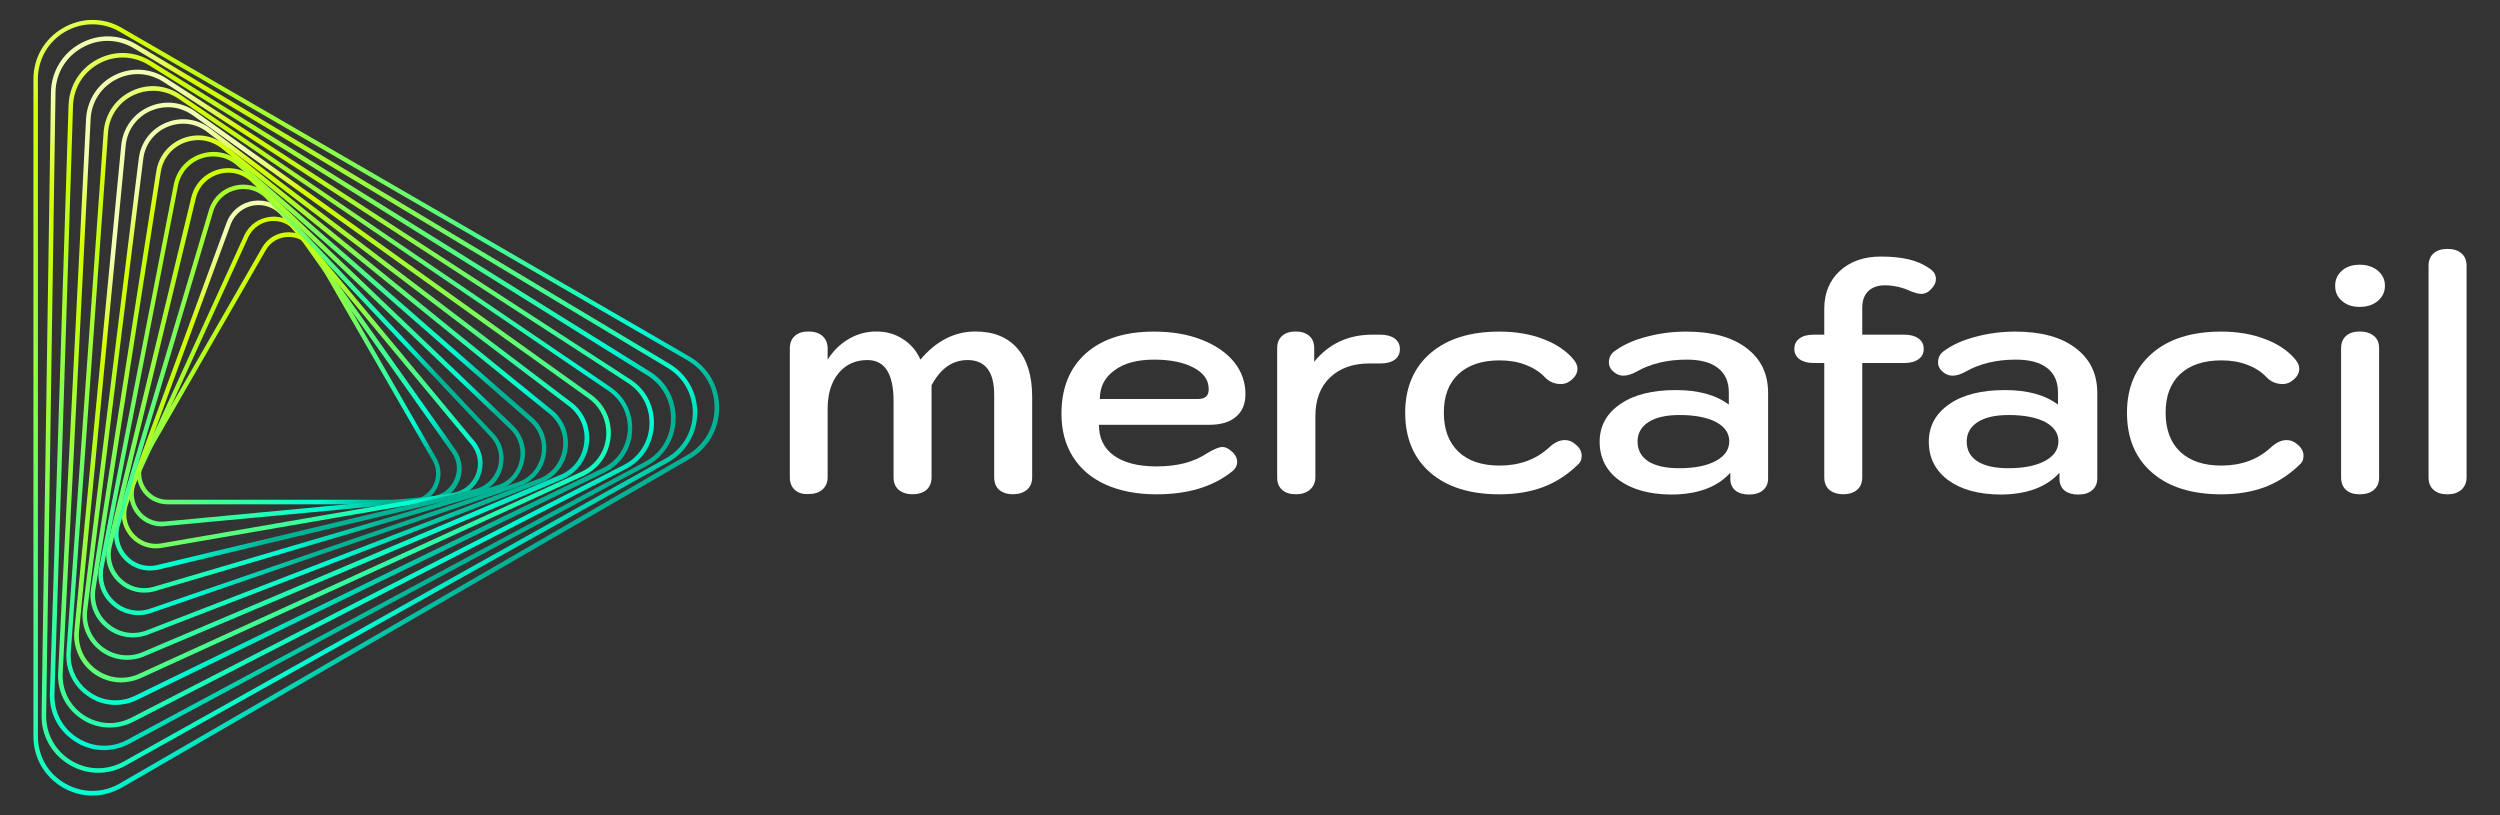
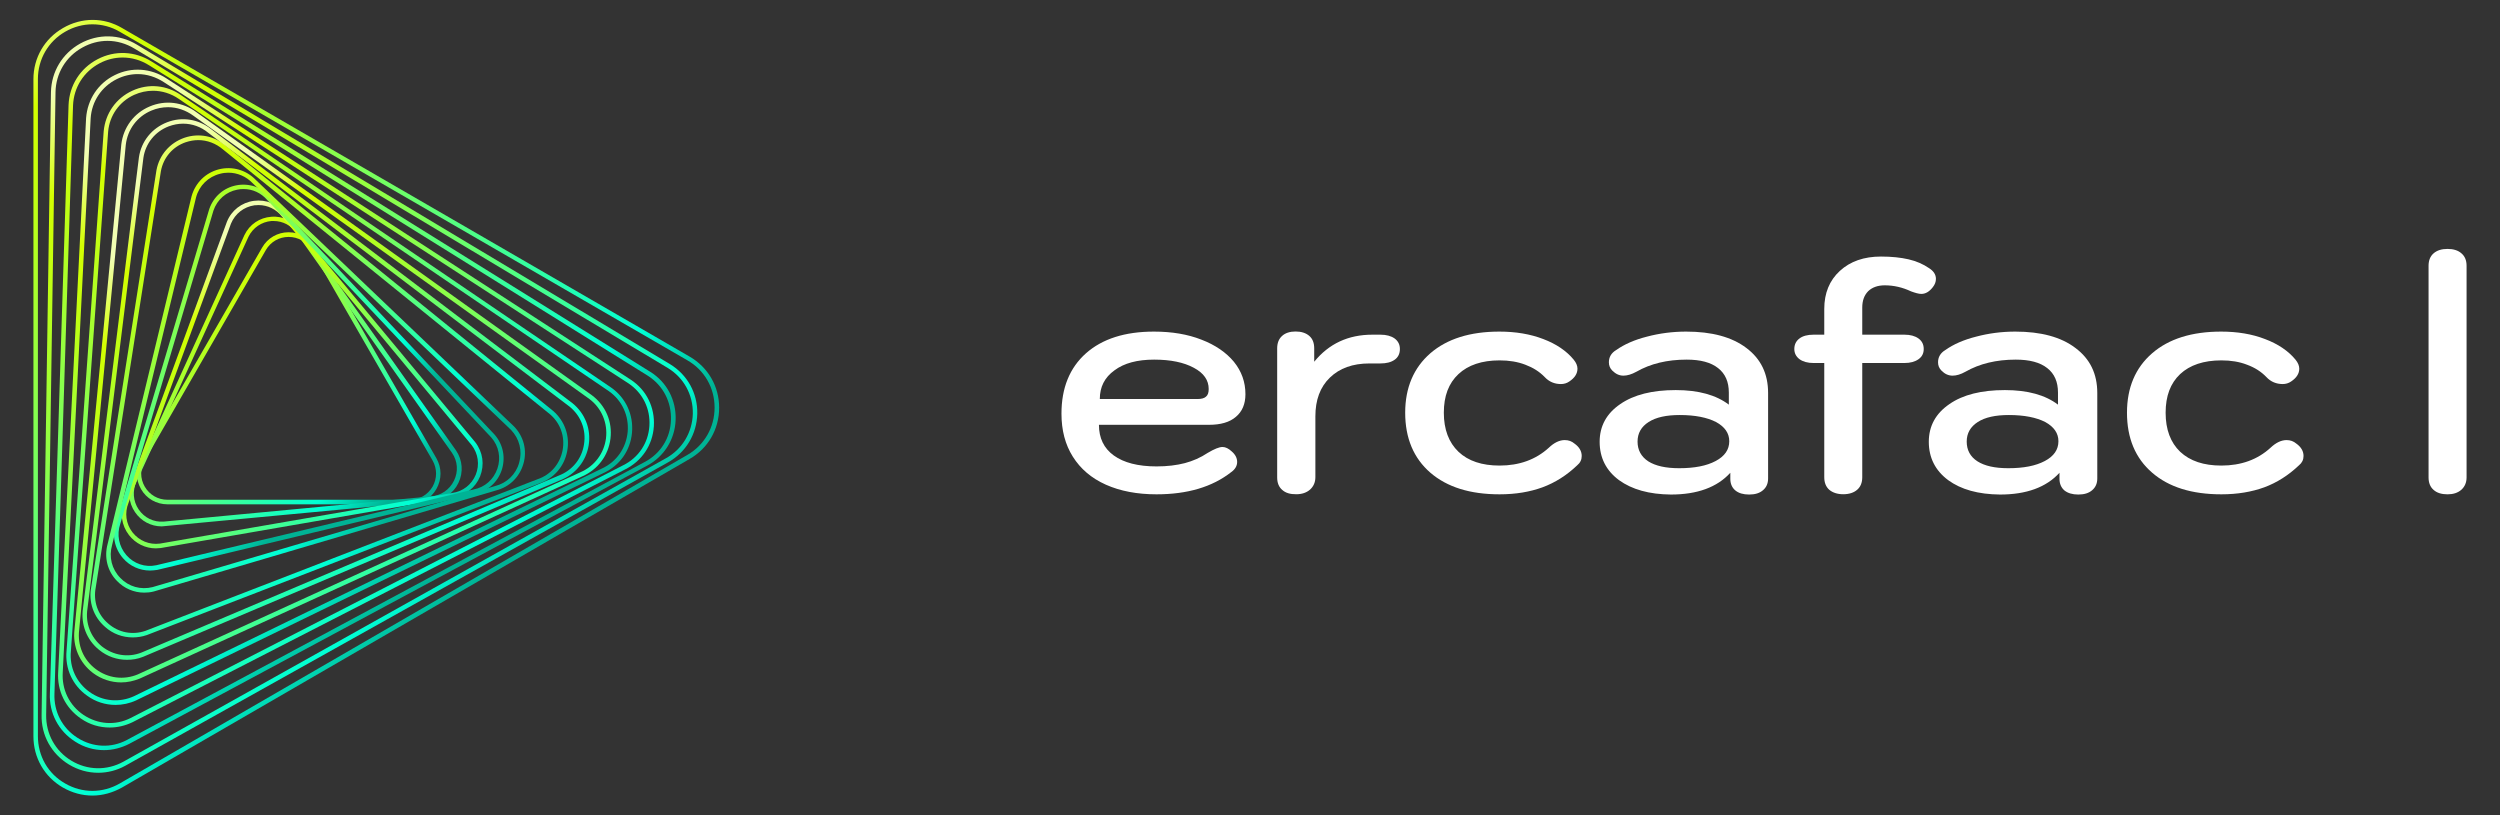
<svg xmlns="http://www.w3.org/2000/svg" width="92px" height="30px" viewBox="0 0 92 30" version="1.1">
  <rect x="0" y="0" width="92" height="30" fill="#333333" stroke="none" />
  <defs>
    <linearGradient id="linear0" gradientUnits="userSpaceOnUse" x1="-5026.238" y1="1442.954" x2="-5006.968" y2="1439.556" gradientTransform="matrix(-0.282,-0.49,0.489,-0.283,-2109.956,-2035.42)">
      <stop offset="0" style="stop-color:rgb(0%,70.196%,58.431%);stop-opacity:1;" />
      <stop offset="0.12" style="stop-color:rgb(0%,100%,83.529%);stop-opacity:1;" />
      <stop offset="0.33" style="stop-color:rgb(25.49%,100%,57.647%);stop-opacity:1;" />
      <stop offset="0.599" style="stop-color:rgb(56.471%,100%,27.059%);stop-opacity:1;" />
      <stop offset="0.791" style="stop-color:rgb(75.686%,100%,7.451%);stop-opacity:1;" />
      <stop offset="0.885" style="stop-color:rgb(83.137%,100%,0%);stop-opacity:1;" />
      <stop offset="0.952" style="stop-color:rgb(90.196%,100%,41.961%);stop-opacity:1;" />
      <stop offset="1" style="stop-color:rgb(94.902%,100%,70.196%);stop-opacity:1;" />
    </linearGradient>
    <linearGradient id="linear1" gradientUnits="userSpaceOnUse" x1="-5359.349" y1="1963.497" x2="-5337.027" y2="1956.705" gradientTransform="matrix(-0.223,-0.474,0.473,-0.224,-2109.034,-2082.549)">
      <stop offset="0" style="stop-color:rgb(0%,70.196%,58.431%);stop-opacity:1;" />
      <stop offset="0.12" style="stop-color:rgb(0%,100%,83.529%);stop-opacity:1;" />
      <stop offset="0.33" style="stop-color:rgb(25.49%,100%,57.647%);stop-opacity:1;" />
      <stop offset="0.599" style="stop-color:rgb(56.471%,100%,27.059%);stop-opacity:1;" />
      <stop offset="0.791" style="stop-color:rgb(75.686%,100%,7.451%);stop-opacity:1;" />
      <stop offset="0.885" style="stop-color:rgb(83.137%,100%,0%);stop-opacity:1;" />
      <stop offset="0.952" style="stop-color:rgb(90.196%,100%,41.961%);stop-opacity:1;" />
      <stop offset="1" style="stop-color:rgb(94.902%,100%,70.196%);stop-opacity:1;" />
    </linearGradient>
    <linearGradient id="linear2" gradientUnits="userSpaceOnUse" x1="-5632.326" y1="2629.36" x2="-5607.051" y2="2618.188" gradientTransform="matrix(-0.164,-0.458,0.457,-0.164,-2108.573,-2129.237)">
      <stop offset="0" style="stop-color:rgb(0%,70.196%,58.431%);stop-opacity:1;" />
      <stop offset="0.12" style="stop-color:rgb(0%,100%,83.529%);stop-opacity:1;" />
      <stop offset="0.33" style="stop-color:rgb(25.49%,100%,57.647%);stop-opacity:1;" />
      <stop offset="0.599" style="stop-color:rgb(56.471%,100%,27.059%);stop-opacity:1;" />
      <stop offset="0.791" style="stop-color:rgb(75.686%,100%,7.451%);stop-opacity:1;" />
      <stop offset="0.885" style="stop-color:rgb(83.137%,100%,0%);stop-opacity:1;" />
      <stop offset="0.952" style="stop-color:rgb(90.196%,100%,41.961%);stop-opacity:1;" />
      <stop offset="1" style="stop-color:rgb(94.902%,100%,70.196%);stop-opacity:1;" />
    </linearGradient>
    <linearGradient id="linear3" gradientUnits="userSpaceOnUse" x1="-5782.982" y1="3444.134" x2="-5755.182" y2="3427.581" gradientTransform="matrix(-0.104,-0.442,0.441,-0.105,-2108.091,-2176.828)">
      <stop offset="0" style="stop-color:rgb(0%,70.196%,58.431%);stop-opacity:1;" />
      <stop offset="0.12" style="stop-color:rgb(0%,100%,83.529%);stop-opacity:1;" />
      <stop offset="0.33" style="stop-color:rgb(25.49%,100%,57.647%);stop-opacity:1;" />
      <stop offset="0.599" style="stop-color:rgb(56.471%,100%,27.059%);stop-opacity:1;" />
      <stop offset="0.791" style="stop-color:rgb(75.686%,100%,7.451%);stop-opacity:1;" />
      <stop offset="0.885" style="stop-color:rgb(83.137%,100%,0%);stop-opacity:1;" />
      <stop offset="0.952" style="stop-color:rgb(90.196%,100%,41.961%);stop-opacity:1;" />
      <stop offset="1" style="stop-color:rgb(94.902%,100%,70.196%);stop-opacity:1;" />
    </linearGradient>
    <linearGradient id="linear4" gradientUnits="userSpaceOnUse" x1="-5728.838" y1="4384.887" x2="-5699.355" y2="4362.106" gradientTransform="matrix(-0.045,-0.426,0.425,-0.045,-2107.63,-2223.516)">
      <stop offset="0" style="stop-color:rgb(0%,70.196%,58.431%);stop-opacity:1;" />
      <stop offset="0.12" style="stop-color:rgb(0%,100%,83.529%);stop-opacity:1;" />
      <stop offset="0.33" style="stop-color:rgb(25.49%,100%,57.647%);stop-opacity:1;" />
      <stop offset="0.599" style="stop-color:rgb(56.471%,100%,27.059%);stop-opacity:1;" />
      <stop offset="0.791" style="stop-color:rgb(75.686%,100%,7.451%);stop-opacity:1;" />
      <stop offset="0.885" style="stop-color:rgb(83.137%,100%,0%);stop-opacity:1;" />
      <stop offset="0.952" style="stop-color:rgb(90.196%,100%,41.961%);stop-opacity:1;" />
      <stop offset="1" style="stop-color:rgb(94.902%,100%,70.196%);stop-opacity:1;" />
    </linearGradient>
    <linearGradient id="linear5" gradientUnits="userSpaceOnUse" x1="-5395.951" y1="5373.208" x2="-5366.102" y2="5343.757" gradientTransform="matrix(0.014,-0.41,0.409,0.014,-2107.17,-2270.204)">
      <stop offset="0" style="stop-color:rgb(0%,70.196%,58.431%);stop-opacity:1;" />
      <stop offset="0.12" style="stop-color:rgb(0%,100%,83.529%);stop-opacity:1;" />
      <stop offset="0.33" style="stop-color:rgb(25.49%,100%,57.647%);stop-opacity:1;" />
      <stop offset="0.599" style="stop-color:rgb(56.471%,100%,27.059%);stop-opacity:1;" />
      <stop offset="0.791" style="stop-color:rgb(75.686%,100%,7.451%);stop-opacity:1;" />
      <stop offset="0.885" style="stop-color:rgb(83.137%,100%,0%);stop-opacity:1;" />
      <stop offset="0.952" style="stop-color:rgb(90.196%,100%,41.961%);stop-opacity:1;" />
      <stop offset="1" style="stop-color:rgb(94.902%,100%,70.196%);stop-opacity:1;" />
    </linearGradient>
    <linearGradient id="linear6" gradientUnits="userSpaceOnUse" x1="-4753.494" y1="6280.842" x2="-4724.961" y2="6244.922" gradientTransform="matrix(0.074,-0.395,0.393,0.074,-2106.248,-2317.333)">
      <stop offset="0" style="stop-color:rgb(0%,70.196%,58.431%);stop-opacity:1;" />
      <stop offset="0.12" style="stop-color:rgb(0%,100%,83.529%);stop-opacity:1;" />
      <stop offset="0.33" style="stop-color:rgb(25.49%,100%,57.647%);stop-opacity:1;" />
      <stop offset="0.599" style="stop-color:rgb(56.471%,100%,27.059%);stop-opacity:1;" />
      <stop offset="0.791" style="stop-color:rgb(75.686%,100%,7.451%);stop-opacity:1;" />
      <stop offset="0.885" style="stop-color:rgb(83.137%,100%,0%);stop-opacity:1;" />
      <stop offset="0.952" style="stop-color:rgb(90.196%,100%,41.961%);stop-opacity:1;" />
      <stop offset="1" style="stop-color:rgb(94.902%,100%,70.196%);stop-opacity:1;" />
    </linearGradient>
    <linearGradient id="linear7" gradientUnits="userSpaceOnUse" x1="-3847.35" y1="6972.136" x2="-3821.887" y2="6930.647" gradientTransform="matrix(0.133,-0.379,0.378,0.133,-2105.787,-2364.022)">
      <stop offset="0" style="stop-color:rgb(0%,70.196%,58.431%);stop-opacity:1;" />
      <stop offset="0.12" style="stop-color:rgb(0%,100%,83.529%);stop-opacity:1;" />
      <stop offset="0.33" style="stop-color:rgb(25.49%,100%,57.647%);stop-opacity:1;" />
      <stop offset="0.599" style="stop-color:rgb(56.471%,100%,27.059%);stop-opacity:1;" />
      <stop offset="0.791" style="stop-color:rgb(75.686%,100%,7.451%);stop-opacity:1;" />
      <stop offset="0.885" style="stop-color:rgb(83.137%,100%,0%);stop-opacity:1;" />
      <stop offset="0.952" style="stop-color:rgb(90.196%,100%,41.961%);stop-opacity:1;" />
      <stop offset="1" style="stop-color:rgb(94.902%,100%,70.196%);stop-opacity:1;" />
    </linearGradient>
    <linearGradient id="linear8" gradientUnits="userSpaceOnUse" x1="-2803.327" y1="7352.07" x2="-2782.416" y2="7306.43" gradientTransform="matrix(0.192,-0.363,0.362,0.193,-2105.305,-2411.613)">
      <stop offset="0" style="stop-color:rgb(0%,70.196%,58.431%);stop-opacity:1;" />
      <stop offset="0.12" style="stop-color:rgb(0%,100%,83.529%);stop-opacity:1;" />
      <stop offset="0.33" style="stop-color:rgb(25.49%,100%,57.647%);stop-opacity:1;" />
      <stop offset="0.599" style="stop-color:rgb(56.471%,100%,27.059%);stop-opacity:1;" />
      <stop offset="0.791" style="stop-color:rgb(75.686%,100%,7.451%);stop-opacity:1;" />
      <stop offset="0.885" style="stop-color:rgb(83.137%,100%,0%);stop-opacity:1;" />
      <stop offset="0.952" style="stop-color:rgb(90.196%,100%,41.961%);stop-opacity:1;" />
      <stop offset="1" style="stop-color:rgb(94.902%,100%,70.196%);stop-opacity:1;" />
    </linearGradient>
    <linearGradient id="linear9" gradientUnits="userSpaceOnUse" x1="-1762.016" y1="7412.744" x2="-1746.633" y2="7364.519" gradientTransform="matrix(0.252,-0.347,0.346,0.252,-2104.844,-2458.301)">
      <stop offset="0" style="stop-color:rgb(0%,70.196%,58.431%);stop-opacity:1;" />
      <stop offset="0.12" style="stop-color:rgb(0%,100%,83.529%);stop-opacity:1;" />
      <stop offset="0.33" style="stop-color:rgb(25.49%,100%,57.647%);stop-opacity:1;" />
      <stop offset="0.599" style="stop-color:rgb(56.471%,100%,27.059%);stop-opacity:1;" />
      <stop offset="0.791" style="stop-color:rgb(75.686%,100%,7.451%);stop-opacity:1;" />
      <stop offset="0.885" style="stop-color:rgb(83.137%,100%,0%);stop-opacity:1;" />
      <stop offset="0.952" style="stop-color:rgb(90.196%,100%,41.961%);stop-opacity:1;" />
      <stop offset="1" style="stop-color:rgb(94.902%,100%,70.196%);stop-opacity:1;" />
    </linearGradient>
    <linearGradient id="linear10" gradientUnits="userSpaceOnUse" x1="-841.824" y1="7216.581" x2="-832.429" y2="7167.188" gradientTransform="matrix(0.311,-0.331,0.33,0.312,-2103.922,-2505.43)">
      <stop offset="0" style="stop-color:rgb(0%,70.196%,58.431%);stop-opacity:1;" />
      <stop offset="0.12" style="stop-color:rgb(0%,100%,83.529%);stop-opacity:1;" />
      <stop offset="0.33" style="stop-color:rgb(25.49%,100%,57.647%);stop-opacity:1;" />
      <stop offset="0.599" style="stop-color:rgb(56.471%,100%,27.059%);stop-opacity:1;" />
      <stop offset="0.791" style="stop-color:rgb(75.686%,100%,7.451%);stop-opacity:1;" />
      <stop offset="0.885" style="stop-color:rgb(83.137%,100%,0%);stop-opacity:1;" />
      <stop offset="0.952" style="stop-color:rgb(90.196%,100%,41.961%);stop-opacity:1;" />
      <stop offset="1" style="stop-color:rgb(94.902%,100%,70.196%);stop-opacity:1;" />
    </linearGradient>
    <linearGradient id="linear11" gradientUnits="userSpaceOnUse" x1="-93.019" y1="6858.133" x2="-89.695" y2="6808.692" gradientTransform="matrix(0.37,-0.315,0.314,0.371,-2103.461,-2552.118)">
      <stop offset="0" style="stop-color:rgb(0%,70.196%,58.431%);stop-opacity:1;" />
      <stop offset="0.12" style="stop-color:rgb(0%,100%,83.529%);stop-opacity:1;" />
      <stop offset="0.33" style="stop-color:rgb(25.49%,100%,57.647%);stop-opacity:1;" />
      <stop offset="0.599" style="stop-color:rgb(56.471%,100%,27.059%);stop-opacity:1;" />
      <stop offset="0.791" style="stop-color:rgb(75.686%,100%,7.451%);stop-opacity:1;" />
      <stop offset="0.885" style="stop-color:rgb(83.137%,100%,0%);stop-opacity:1;" />
      <stop offset="0.952" style="stop-color:rgb(90.196%,100%,41.961%);stop-opacity:1;" />
      <stop offset="1" style="stop-color:rgb(94.902%,100%,70.196%);stop-opacity:1;" />
    </linearGradient>
    <linearGradient id="linear12" gradientUnits="userSpaceOnUse" x1="476.031" y1="6421.713" x2="473.418" y2="6373.085" gradientTransform="matrix(0.429,-0.299,0.298,0.431,-2102.979,-2599.709)">
      <stop offset="0" style="stop-color:rgb(0%,70.196%,58.431%);stop-opacity:1;" />
      <stop offset="0.12" style="stop-color:rgb(0%,100%,83.529%);stop-opacity:1;" />
      <stop offset="0.33" style="stop-color:rgb(25.49%,100%,57.647%);stop-opacity:1;" />
      <stop offset="0.599" style="stop-color:rgb(56.471%,100%,27.059%);stop-opacity:1;" />
      <stop offset="0.791" style="stop-color:rgb(75.686%,100%,7.451%);stop-opacity:1;" />
      <stop offset="0.885" style="stop-color:rgb(83.137%,100%,0%);stop-opacity:1;" />
      <stop offset="0.952" style="stop-color:rgb(90.196%,100%,41.961%);stop-opacity:1;" />
      <stop offset="1" style="stop-color:rgb(94.902%,100%,70.196%);stop-opacity:1;" />
    </linearGradient>
    <linearGradient id="linear13" gradientUnits="userSpaceOnUse" x1="892.299" y1="5963.538" x2="883.99" y2="5916.416" gradientTransform="matrix(0.489,-0.283,0.282,0.49,-2102.518,-2646.397)">
      <stop offset="0" style="stop-color:rgb(0%,70.196%,58.431%);stop-opacity:1;" />
      <stop offset="0.12" style="stop-color:rgb(0%,100%,83.529%);stop-opacity:1;" />
      <stop offset="0.33" style="stop-color:rgb(25.49%,100%,57.647%);stop-opacity:1;" />
      <stop offset="0.599" style="stop-color:rgb(56.471%,100%,27.059%);stop-opacity:1;" />
      <stop offset="0.791" style="stop-color:rgb(75.686%,100%,7.451%);stop-opacity:1;" />
      <stop offset="0.885" style="stop-color:rgb(83.137%,100%,0%);stop-opacity:1;" />
      <stop offset="0.952" style="stop-color:rgb(90.196%,100%,41.961%);stop-opacity:1;" />
      <stop offset="1" style="stop-color:rgb(94.902%,100%,70.196%);stop-opacity:1;" />
    </linearGradient>
  </defs>
  <g id="surface1">
    <path style=" stroke:none;fill-rule:nonzero;fill:url(#linear0);" d="M 15.082 18.559 L 6.164 18.559 C 5.758 18.559 5.391 18.352 5.188 17.996 C 4.984 17.637 4.984 17.219 5.188 16.863 L 9.645 9.113 C 9.848 8.758 10.215 8.547 10.621 8.547 C 11.027 8.547 11.395 8.758 11.598 9.113 L 16.059 16.863 C 16.262 17.219 16.262 17.637 16.059 17.996 C 15.855 18.352 15.492 18.559 15.082 18.559 Z M 10.621 8.719 C 10.273 8.719 9.961 8.898 9.785 9.199 L 5.328 16.945 C 5.152 17.246 5.152 17.609 5.328 17.91 C 5.504 18.211 5.812 18.391 6.164 18.391 L 15.082 18.391 C 15.43 18.391 15.742 18.211 15.918 17.91 C 16.09 17.609 16.09 17.246 15.918 16.945 L 11.457 9.199 C 11.281 8.898 10.973 8.719 10.621 8.719 Z M 10.621 8.719 " />
    <path style=" stroke:none;fill-rule:nonzero;fill:url(#linear1);" d="M 5.949 19.371 C 5.555 19.371 5.191 19.176 4.969 18.848 C 4.723 18.492 4.691 18.047 4.883 17.66 L 8.996 8.648 C 9.184 8.258 9.555 8.008 9.984 7.977 C 10.414 7.941 10.812 8.141 11.059 8.496 L 16.781 16.574 C 17.023 16.93 17.059 17.379 16.871 17.77 C 16.684 18.16 16.316 18.406 15.887 18.438 L 6.039 19.363 C 6.012 19.363 5.977 19.371 5.949 19.371 Z M 10.07 8.133 C 10.039 8.133 10.02 8.133 9.988 8.133 C 9.625 8.164 9.309 8.379 9.145 8.711 L 5.027 17.723 C 4.867 18.055 4.895 18.441 5.102 18.746 C 5.312 19.055 5.656 19.223 6.023 19.195 L 15.859 18.266 C 16.227 18.238 16.543 18.023 16.707 17.688 C 16.871 17.355 16.844 16.969 16.633 16.664 L 10.914 8.586 C 10.723 8.297 10.406 8.133 10.07 8.133 Z M 10.07 8.133 " />
    <path style=" stroke:none;fill-rule:nonzero;fill:url(#linear2);" d="M 5.734 20.18 C 5.352 20.18 4.988 20.004 4.746 19.691 C 4.469 19.332 4.402 18.867 4.578 18.441 L 8.348 8.168 C 8.516 7.742 8.891 7.453 9.34 7.391 C 9.793 7.332 10.227 7.504 10.504 7.867 L 17.492 16.277 C 17.773 16.641 17.836 17.105 17.668 17.531 C 17.496 17.953 17.125 18.242 16.672 18.305 L 5.914 20.168 C 5.852 20.172 5.789 20.18 5.734 20.18 Z M 9.516 7.547 C 9.465 7.547 9.414 7.551 9.363 7.555 C 8.973 7.613 8.652 7.863 8.5 8.23 L 4.73 18.504 C 4.582 18.871 4.633 19.277 4.875 19.59 C 5.121 19.902 5.496 20.055 5.887 20.004 L 16.645 18.141 C 17.035 18.086 17.355 17.836 17.508 17.469 C 17.656 17.102 17.598 16.699 17.363 16.387 L 10.375 7.969 C 10.164 7.699 9.848 7.547 9.516 7.547 Z M 9.516 7.547 " />
    <path style=" stroke:none;fill-rule:nonzero;fill:url(#linear3);" d="M 5.52 20.996 C 5.141 20.996 4.781 20.836 4.527 20.543 C 4.211 20.18 4.113 19.691 4.266 19.234 L 7.699 7.699 C 7.855 7.238 8.23 6.91 8.699 6.82 C 9.168 6.73 9.641 6.891 9.957 7.25 L 18.203 15.996 C 18.52 16.359 18.613 16.852 18.461 17.305 C 18.309 17.758 17.93 18.086 17.465 18.18 L 5.785 20.973 C 5.695 20.984 5.609 20.996 5.52 20.996 Z M 8.965 6.957 C 8.883 6.957 8.812 6.961 8.73 6.98 C 8.32 7.059 7.992 7.348 7.855 7.75 L 4.426 19.277 C 4.289 19.68 4.375 20.109 4.652 20.43 C 4.926 20.746 5.34 20.887 5.75 20.801 L 17.43 18.012 C 17.84 17.934 18.168 17.645 18.305 17.242 C 18.441 16.844 18.355 16.414 18.078 16.098 L 9.832 7.359 C 9.605 7.098 9.297 6.957 8.965 6.957 Z M 8.965 6.957 " />
    <path style=" stroke:none;fill-rule:nonzero;fill:url(#linear4);" d="M 5.305 21.809 C 4.934 21.809 4.57 21.656 4.305 21.379 C 3.949 21.016 3.828 20.508 3.961 20.016 L 7.051 7.219 C 7.191 6.723 7.57 6.355 8.059 6.23 C 8.551 6.109 9.059 6.254 9.41 6.617 L 18.918 15.695 C 19.273 16.062 19.406 16.574 19.262 17.066 C 19.121 17.555 18.75 17.922 18.258 18.047 L 5.66 21.766 C 5.543 21.797 5.426 21.809 5.305 21.809 Z M 8.402 6.355 C 8.301 6.355 8.199 6.367 8.098 6.395 C 7.664 6.504 7.332 6.828 7.215 7.262 L 4.125 20.059 C 4 20.496 4.113 20.945 4.426 21.266 C 4.734 21.59 5.18 21.715 5.617 21.605 L 18.219 17.887 C 18.652 17.777 18.988 17.457 19.105 17.027 C 19.23 16.598 19.117 16.145 18.805 15.82 L 9.289 6.734 C 9.055 6.492 8.738 6.355 8.402 6.355 Z M 8.402 6.355 " />
-     <path style=" stroke:none;fill-rule:nonzero;fill:url(#linear5);" d="M 5.098 22.637 C 4.723 22.637 4.367 22.496 4.086 22.227 C 3.695 21.859 3.539 21.328 3.664 20.809 L 6.406 6.742 C 6.531 6.215 6.91 5.812 7.422 5.656 C 7.938 5.5 8.473 5.625 8.863 5.996 L 19.637 15.406 C 20.027 15.777 20.188 16.309 20.066 16.832 C 19.941 17.355 19.562 17.762 19.051 17.914 L 5.531 22.566 C 5.383 22.613 5.238 22.637 5.098 22.637 Z M 7.852 5.758 C 7.723 5.758 7.598 5.773 7.469 5.812 C 7.012 5.949 6.676 6.312 6.562 6.777 L 3.82 20.84 C 3.715 21.312 3.855 21.781 4.199 22.109 C 4.543 22.438 5.023 22.551 5.48 22.414 L 19.004 17.762 C 19.461 17.625 19.793 17.266 19.906 16.801 C 20.016 16.336 19.875 15.867 19.527 15.539 L 8.75 6.117 C 8.5 5.883 8.18 5.758 7.852 5.758 Z M 7.852 5.758 " />
    <path style=" stroke:none;fill-rule:nonzero;fill:url(#linear6);" d="M 4.883 23.457 C 4.516 23.457 4.152 23.328 3.867 23.07 C 3.438 22.699 3.25 22.148 3.359 21.59 L 5.758 6.262 C 5.863 5.699 6.25 5.258 6.785 5.07 C 7.32 4.887 7.891 5 8.32 5.371 L 20.359 15.125 C 20.789 15.5 20.98 16.055 20.871 16.609 C 20.766 17.164 20.383 17.605 19.852 17.789 L 5.402 23.371 C 5.23 23.43 5.059 23.457 4.883 23.457 Z M 7.297 5.156 C 7.145 5.156 6.988 5.184 6.836 5.234 C 6.355 5.398 6.016 5.797 5.922 6.293 L 3.523 21.621 C 3.426 22.121 3.594 22.617 3.98 22.945 C 4.363 23.281 4.871 23.379 5.352 23.215 L 19.789 17.633 C 20.27 17.469 20.605 17.07 20.703 16.574 C 20.797 16.074 20.629 15.582 20.246 15.25 L 8.207 5.5 C 7.945 5.277 7.625 5.156 7.297 5.156 Z M 7.297 5.156 " />
    <path style=" stroke:none;fill-rule:nonzero;fill:url(#linear7);" d="M 4.672 24.281 C 4.305 24.281 3.945 24.16 3.645 23.914 C 3.184 23.543 2.965 22.965 3.055 22.375 L 5.113 5.785 C 5.203 5.191 5.594 4.715 6.148 4.5 C 6.699 4.285 7.309 4.383 7.773 4.754 L 21.07 14.84 C 21.531 15.215 21.758 15.793 21.664 16.383 C 21.57 16.969 21.184 17.449 20.629 17.668 L 5.273 24.168 C 5.074 24.25 4.871 24.281 4.672 24.281 Z M 6.738 4.551 C 6.559 4.551 6.379 4.586 6.203 4.652 C 5.707 4.844 5.355 5.277 5.277 5.809 L 3.219 22.398 C 3.133 22.93 3.336 23.445 3.746 23.785 C 4.164 24.117 4.711 24.211 5.211 24.012 L 20.566 17.5 C 21.062 17.309 21.414 16.879 21.492 16.348 C 21.578 15.816 21.375 15.301 20.961 14.965 L 7.664 4.887 C 7.395 4.664 7.07 4.551 6.738 4.551 Z M 6.738 4.551 " />
    <path style=" stroke:none;fill-rule:nonzero;fill:url(#linear8);" d="M 4.457 25.113 C 4.094 25.113 3.73 24.996 3.422 24.766 C 2.922 24.387 2.668 23.789 2.742 23.168 L 4.465 5.305 C 4.543 4.68 4.934 4.16 5.508 3.918 C 6.086 3.672 6.727 3.754 7.223 4.125 L 21.785 14.547 C 22.289 14.926 22.543 15.52 22.465 16.145 C 22.387 16.766 22 17.281 21.426 17.531 L 5.141 24.973 C 4.922 25.062 4.691 25.113 4.457 25.113 Z M 6.188 3.945 C 5.977 3.945 5.773 3.984 5.57 4.07 C 5.047 4.289 4.695 4.762 4.629 5.328 L 2.914 23.18 C 2.844 23.746 3.07 24.281 3.523 24.621 C 3.973 24.961 4.555 25.035 5.074 24.816 L 21.359 17.379 C 21.875 17.156 22.23 16.688 22.301 16.125 C 22.367 15.566 22.141 15.023 21.691 14.684 L 7.121 4.262 C 6.84 4.055 6.512 3.945 6.188 3.945 Z M 6.188 3.945 " />
    <path style=" stroke:none;fill-rule:nonzero;fill:url(#linear9);" d="M 4.25 25.941 C 3.883 25.941 3.516 25.828 3.207 25.602 C 2.668 25.223 2.387 24.602 2.449 23.949 L 3.816 4.828 C 3.879 4.172 4.266 3.617 4.867 3.34 C 5.465 3.062 6.141 3.129 6.672 3.508 L 22.496 14.266 C 23.035 14.645 23.316 15.266 23.258 15.922 C 23.199 16.578 22.809 17.133 22.211 17.406 L 5.012 25.773 C 4.766 25.887 4.504 25.941 4.25 25.941 Z M 5.629 3.34 C 5.395 3.34 5.16 3.391 4.934 3.492 C 4.391 3.742 4.035 4.246 3.98 4.84 L 2.609 23.961 C 2.551 24.559 2.812 25.121 3.297 25.465 C 3.781 25.812 4.398 25.867 4.938 25.617 L 22.141 17.246 C 22.684 17 23.039 16.496 23.098 15.898 C 23.152 15.305 22.895 14.738 22.406 14.395 L 6.582 3.641 C 6.293 3.441 5.961 3.34 5.629 3.34 Z M 5.629 3.34 " />
    <path style=" stroke:none;fill-rule:nonzero;fill:url(#linear10);" d="M 4.035 26.773 C 3.668 26.773 3.301 26.668 2.98 26.445 C 2.41 26.059 2.094 25.422 2.141 24.73 L 3.168 4.348 C 3.219 3.656 3.613 3.062 4.227 2.762 C 4.844 2.457 5.555 2.508 6.129 2.887 L 23.219 13.977 C 23.797 14.359 24.105 15 24.062 15.691 C 24.016 16.383 23.621 16.969 23 17.277 L 4.883 26.574 C 4.609 26.707 4.324 26.773 4.035 26.773 Z M 5.07 2.727 C 4.809 2.727 4.543 2.789 4.301 2.91 C 3.738 3.188 3.375 3.73 3.336 4.359 L 2.309 24.746 C 2.27 25.375 2.551 25.957 3.074 26.309 C 3.602 26.66 4.246 26.707 4.809 26.422 L 22.934 17.121 C 23.496 16.844 23.859 16.301 23.898 15.672 C 23.938 15.047 23.656 14.461 23.129 14.109 L 6.035 3.027 C 5.738 2.832 5.406 2.727 5.07 2.727 Z M 5.07 2.727 " />
    <path style=" stroke:none;fill-rule:nonzero;fill:url(#linear11);" d="M 3.828 27.605 C 3.453 27.605 3.086 27.5 2.762 27.289 C 2.152 26.902 1.805 26.242 1.836 25.516 L 2.523 3.867 C 2.551 3.141 2.953 2.512 3.59 2.18 C 4.227 1.844 4.973 1.879 5.582 2.266 L 23.938 13.688 C 24.547 14.07 24.891 14.734 24.863 15.457 C 24.836 16.176 24.434 16.812 23.797 17.145 L 4.754 27.375 C 4.457 27.527 4.137 27.605 3.828 27.605 Z M 4.516 2.117 C 4.227 2.117 3.941 2.184 3.668 2.328 C 3.082 2.637 2.715 3.215 2.688 3.879 L 2.004 25.527 C 1.977 26.191 2.293 26.797 2.852 27.152 C 3.41 27.508 4.094 27.539 4.672 27.23 L 23.719 17.004 C 24.305 16.699 24.672 16.121 24.691 15.457 C 24.715 14.797 24.406 14.191 23.848 13.832 L 5.492 2.406 C 5.191 2.215 4.855 2.117 4.516 2.117 Z M 4.516 2.117 " />
    <path style=" stroke:none;fill-rule:nonzero;fill:url(#linear12);" d="M 3.613 28.438 C 3.238 28.438 2.871 28.336 2.535 28.133 C 1.891 27.742 1.512 27.055 1.531 26.305 L 1.875 3.391 C 1.891 2.637 2.293 1.969 2.953 1.602 C 3.613 1.238 4.391 1.25 5.035 1.641 L 24.652 13.398 C 25.297 13.789 25.676 14.473 25.66 15.227 C 25.641 15.98 25.242 16.648 24.582 17.016 L 4.617 28.176 C 4.301 28.352 3.957 28.438 3.613 28.438 Z M 3.957 1.504 C 3.641 1.504 3.324 1.586 3.031 1.75 C 2.426 2.082 2.055 2.699 2.043 3.391 L 1.699 26.309 C 1.688 27.004 2.031 27.633 2.625 27.992 C 3.219 28.352 3.934 28.363 4.539 28.031 L 24.5 16.867 C 25.105 16.535 25.477 15.918 25.496 15.223 C 25.508 14.523 25.16 13.895 24.57 13.539 L 4.949 1.789 C 4.641 1.602 4.301 1.504 3.957 1.504 Z M 3.957 1.504 " />
    <path style=" stroke:none;fill-rule:nonzero;fill:url(#linear13);" d="M 3.402 29.277 C 3.031 29.277 2.66 29.18 2.312 28.98 C 1.633 28.586 1.23 27.883 1.23 27.098 L 1.23 2.914 C 1.23 2.129 1.637 1.422 2.32 1.031 C 3.004 0.633 3.816 0.633 4.492 1.031 L 25.375 13.121 C 26.059 13.516 26.465 14.219 26.465 15.004 C 26.465 15.793 26.059 16.5 25.375 16.891 L 25.336 16.816 L 25.375 16.891 L 4.492 28.98 C 4.148 29.172 3.777 29.277 3.402 29.277 Z M 3.402 0.895 C 3.059 0.895 2.715 0.984 2.398 1.168 C 1.773 1.527 1.395 2.184 1.395 2.91 L 1.395 27.09 C 1.395 27.82 1.766 28.473 2.398 28.832 C 3.023 29.195 3.777 29.195 4.406 28.832 L 25.293 16.742 C 25.918 16.383 26.297 15.73 26.297 15 C 26.297 14.27 25.922 13.617 25.293 13.258 L 4.406 1.168 C 4.094 0.984 3.746 0.895 3.402 0.895 Z M 3.402 0.895 " />
-     <path style=" stroke:none;fill-rule:nonzero;fill:rgb(100%,100%,100%);fill-opacity:1;" d="M 29.25 18.027 C 29.129 17.922 29.066 17.77 29.066 17.57 L 29.066 12.82 C 29.066 12.621 29.129 12.469 29.25 12.363 C 29.367 12.254 29.535 12.199 29.758 12.199 C 29.969 12.199 30.145 12.254 30.27 12.367 C 30.395 12.48 30.457 12.633 30.457 12.82 L 30.457 13.234 C 30.664 12.906 30.926 12.652 31.242 12.469 C 31.551 12.289 31.891 12.199 32.246 12.199 C 32.613 12.199 32.938 12.289 33.227 12.477 C 33.516 12.664 33.73 12.91 33.871 13.234 C 34.453 12.543 35.129 12.199 35.898 12.199 C 36.562 12.199 37.078 12.406 37.445 12.828 C 37.805 13.246 37.984 13.84 37.984 14.605 L 37.984 17.562 C 37.984 17.762 37.918 17.914 37.793 18.023 C 37.664 18.129 37.488 18.188 37.273 18.188 C 37.059 18.188 36.891 18.129 36.766 18.023 C 36.648 17.914 36.586 17.762 36.586 17.562 L 36.586 14.531 C 36.586 13.676 36.258 13.25 35.609 13.25 C 35.051 13.25 34.609 13.562 34.281 14.18 L 34.281 17.562 C 34.281 17.762 34.219 17.914 34.098 18.023 C 33.973 18.129 33.805 18.188 33.582 18.188 C 33.367 18.188 33.195 18.129 33.07 18.023 C 32.945 17.914 32.883 17.762 32.883 17.562 L 32.883 14.758 C 32.883 13.754 32.562 13.25 31.918 13.25 C 31.477 13.25 31.121 13.414 30.855 13.738 C 30.59 14.059 30.457 14.5 30.457 15.047 L 30.457 17.559 C 30.457 17.746 30.395 17.898 30.27 18.012 C 30.145 18.125 29.977 18.18 29.758 18.18 C 29.535 18.191 29.371 18.141 29.25 18.027 Z M 29.25 18.027 " />
    <path style=" stroke:none;fill-rule:nonzero;fill:rgb(100%,100%,100%);fill-opacity:1;" d="M 40.695 17.836 C 40.164 17.598 39.762 17.254 39.48 16.805 C 39.199 16.359 39.062 15.832 39.062 15.223 C 39.062 14.277 39.363 13.535 39.965 13 C 40.566 12.469 41.398 12.203 42.465 12.203 C 43.129 12.203 43.707 12.301 44.215 12.5 C 44.723 12.695 45.121 12.969 45.406 13.312 C 45.691 13.664 45.832 14.059 45.832 14.508 C 45.832 14.871 45.711 15.148 45.48 15.34 C 45.25 15.539 44.918 15.633 44.492 15.633 L 40.441 15.633 C 40.441 16.121 40.621 16.496 40.988 16.762 C 41.355 17.027 41.879 17.164 42.562 17.164 C 42.953 17.164 43.301 17.121 43.602 17.043 C 43.898 16.965 44.184 16.84 44.441 16.668 C 44.684 16.523 44.867 16.449 44.988 16.449 C 45.098 16.449 45.211 16.504 45.328 16.613 C 45.465 16.73 45.527 16.863 45.527 17 C 45.527 17.145 45.453 17.27 45.312 17.371 C 44.613 17.922 43.691 18.191 42.559 18.191 C 41.852 18.191 41.227 18.074 40.695 17.836 Z M 44.07 14.684 C 44.211 14.684 44.316 14.656 44.379 14.598 C 44.449 14.543 44.48 14.449 44.48 14.316 C 44.48 13.992 44.301 13.73 43.934 13.535 C 43.566 13.336 43.082 13.234 42.473 13.234 C 41.855 13.234 41.367 13.363 41.012 13.629 C 40.648 13.891 40.473 14.242 40.473 14.684 Z M 44.07 14.684 " />
    <path style=" stroke:none;fill-rule:nonzero;fill:rgb(100%,100%,100%);fill-opacity:1;" d="M 47.184 18.027 C 47.062 17.922 47 17.77 47 17.57 L 47 12.82 C 47 12.621 47.062 12.469 47.18 12.363 C 47.297 12.254 47.469 12.199 47.676 12.199 C 47.891 12.199 48.059 12.254 48.184 12.363 C 48.305 12.469 48.363 12.621 48.363 12.82 L 48.363 13.312 C 48.906 12.645 49.617 12.316 50.504 12.316 L 50.793 12.316 C 51.02 12.316 51.191 12.363 51.324 12.457 C 51.453 12.555 51.516 12.68 51.516 12.844 C 51.516 13.012 51.453 13.148 51.324 13.238 C 51.191 13.332 51.02 13.375 50.793 13.375 L 50.391 13.375 C 49.781 13.375 49.297 13.551 48.941 13.895 C 48.578 14.246 48.406 14.723 48.406 15.324 L 48.406 17.562 C 48.406 17.75 48.336 17.902 48.211 18.016 C 48.082 18.129 47.914 18.188 47.703 18.188 C 47.48 18.191 47.309 18.141 47.184 18.027 Z M 47.184 18.027 " />
    <path style=" stroke:none;fill-rule:nonzero;fill:rgb(100%,100%,100%);fill-opacity:1;" d="M 52.637 17.395 C 52.023 16.863 51.711 16.125 51.711 15.188 C 51.711 14.266 52.023 13.535 52.637 13 C 53.254 12.469 54.098 12.203 55.176 12.203 C 55.777 12.203 56.316 12.293 56.793 12.477 C 57.266 12.656 57.645 12.91 57.914 13.238 C 58.004 13.348 58.051 13.461 58.051 13.566 C 58.051 13.75 57.949 13.906 57.75 14.039 C 57.66 14.102 57.555 14.133 57.441 14.133 C 57.211 14.133 57.008 14.051 56.844 13.875 C 56.652 13.676 56.414 13.527 56.133 13.422 C 55.848 13.312 55.531 13.262 55.184 13.262 C 54.535 13.262 54.027 13.434 53.672 13.766 C 53.309 14.105 53.133 14.574 53.133 15.188 C 53.133 15.805 53.316 16.285 53.672 16.625 C 54.031 16.965 54.535 17.133 55.184 17.133 C 55.91 17.133 56.516 16.914 56.996 16.477 C 57.191 16.289 57.391 16.195 57.582 16.195 C 57.723 16.195 57.84 16.238 57.941 16.324 C 58.117 16.449 58.207 16.602 58.207 16.781 C 58.207 16.918 58.152 17.031 58.043 17.121 C 57.656 17.492 57.227 17.762 56.762 17.934 C 56.301 18.102 55.777 18.191 55.184 18.191 C 54.098 18.191 53.254 17.926 52.637 17.395 Z M 52.637 17.395 " />
    <path style=" stroke:none;fill-rule:nonzero;fill:rgb(100%,100%,100%);fill-opacity:1;" d="M 59.578 17.668 C 59.105 17.316 58.867 16.844 58.867 16.258 C 58.867 15.68 59.121 15.215 59.625 14.871 C 60.129 14.523 60.809 14.355 61.668 14.355 C 62.504 14.355 63.152 14.535 63.621 14.891 L 63.621 14.445 C 63.621 14.055 63.492 13.754 63.227 13.547 C 62.961 13.336 62.578 13.234 62.07 13.234 C 61.352 13.234 60.738 13.383 60.219 13.68 C 60.043 13.777 59.883 13.824 59.742 13.824 C 59.59 13.824 59.457 13.762 59.332 13.637 C 59.246 13.551 59.207 13.449 59.207 13.332 C 59.207 13.145 59.293 12.992 59.473 12.883 C 59.773 12.672 60.148 12.504 60.613 12.387 C 61.07 12.266 61.551 12.203 62.051 12.203 C 62.996 12.203 63.734 12.402 64.266 12.805 C 64.801 13.207 65.066 13.754 65.066 14.461 L 65.066 17.609 C 65.066 17.789 65.004 17.934 64.879 18.039 C 64.754 18.148 64.586 18.199 64.367 18.199 C 64.152 18.199 63.98 18.148 63.859 18.047 C 63.738 17.945 63.676 17.801 63.676 17.621 L 63.676 17.398 C 63.188 17.934 62.457 18.199 61.488 18.199 C 60.691 18.191 60.059 18.016 59.578 17.668 Z M 63.137 16.965 C 63.469 16.789 63.637 16.547 63.637 16.238 C 63.637 15.941 63.473 15.707 63.152 15.531 C 62.824 15.363 62.379 15.273 61.816 15.273 C 61.324 15.273 60.941 15.355 60.668 15.531 C 60.398 15.703 60.262 15.945 60.262 16.25 C 60.262 16.562 60.395 16.805 60.656 16.977 C 60.922 17.145 61.297 17.23 61.793 17.23 C 62.352 17.23 62.801 17.145 63.137 16.965 Z M 63.137 16.965 " />
    <path style=" stroke:none;fill-rule:nonzero;fill:rgb(100%,100%,100%);fill-opacity:1;" d="M 71.242 10.262 C 71.242 10.371 71.203 10.473 71.129 10.566 C 71.004 10.73 70.863 10.816 70.703 10.816 C 70.613 10.816 70.488 10.781 70.328 10.723 C 70.012 10.574 69.688 10.5 69.359 10.5 C 69.102 10.5 68.898 10.574 68.75 10.715 C 68.605 10.863 68.531 11.059 68.531 11.32 L 68.531 12.316 L 70.082 12.316 C 70.297 12.316 70.473 12.363 70.602 12.457 C 70.734 12.555 70.793 12.68 70.793 12.844 C 70.793 13 70.734 13.125 70.602 13.219 C 70.473 13.312 70.297 13.359 70.082 13.359 L 68.531 13.359 L 68.531 17.562 C 68.531 17.762 68.469 17.914 68.344 18.023 C 68.223 18.129 68.051 18.188 67.832 18.188 C 67.617 18.188 67.441 18.129 67.316 18.023 C 67.195 17.914 67.133 17.762 67.133 17.562 L 67.133 13.359 L 66.742 13.359 C 66.527 13.359 66.352 13.312 66.223 13.219 C 66.094 13.121 66.031 12.996 66.031 12.844 C 66.031 12.68 66.094 12.551 66.219 12.457 C 66.34 12.363 66.516 12.316 66.742 12.316 L 67.133 12.316 L 67.133 11.367 C 67.133 10.789 67.324 10.32 67.707 9.969 C 68.09 9.617 68.594 9.441 69.219 9.441 C 69.609 9.441 69.949 9.477 70.234 9.543 C 70.52 9.609 70.773 9.719 70.988 9.867 C 71.156 9.973 71.242 10.105 71.242 10.262 Z M 71.242 10.262 " />
    <path style=" stroke:none;fill-rule:nonzero;fill:rgb(100%,100%,100%);fill-opacity:1;" d="M 71.691 17.668 C 71.219 17.316 70.98 16.844 70.98 16.258 C 70.98 15.68 71.234 15.215 71.738 14.871 C 72.238 14.523 72.922 14.355 73.781 14.355 C 74.617 14.355 75.266 14.535 75.734 14.891 L 75.734 14.445 C 75.734 14.055 75.605 13.754 75.34 13.547 C 75.074 13.336 74.688 13.234 74.18 13.234 C 73.465 13.234 72.848 13.383 72.328 13.68 C 72.156 13.777 71.996 13.824 71.855 13.824 C 71.703 13.824 71.566 13.762 71.445 13.637 C 71.359 13.551 71.32 13.449 71.32 13.332 C 71.32 13.145 71.406 12.992 71.586 12.883 C 71.883 12.672 72.262 12.504 72.727 12.387 C 73.184 12.266 73.66 12.203 74.164 12.203 C 75.105 12.203 75.848 12.402 76.375 12.805 C 76.914 13.207 77.18 13.754 77.18 14.461 L 77.18 17.609 C 77.18 17.789 77.117 17.934 76.992 18.039 C 76.867 18.148 76.699 18.199 76.48 18.199 C 76.266 18.199 76.094 18.148 75.969 18.047 C 75.852 17.945 75.789 17.801 75.789 17.621 L 75.789 17.398 C 75.301 17.934 74.57 18.199 73.602 18.199 C 72.797 18.191 72.168 18.016 71.691 17.668 Z M 75.25 16.965 C 75.582 16.789 75.75 16.547 75.75 16.238 C 75.75 15.941 75.586 15.707 75.266 15.531 C 74.938 15.363 74.492 15.273 73.926 15.273 C 73.438 15.273 73.051 15.355 72.781 15.531 C 72.512 15.703 72.375 15.945 72.375 16.25 C 72.375 16.562 72.504 16.805 72.77 16.977 C 73.035 17.145 73.406 17.23 73.906 17.23 C 74.465 17.23 74.91 17.145 75.25 16.965 Z M 75.25 16.965 " />
    <path style=" stroke:none;fill-rule:nonzero;fill:rgb(100%,100%,100%);fill-opacity:1;" d="M 79.199 17.395 C 78.582 16.863 78.273 16.125 78.273 15.188 C 78.273 14.266 78.582 13.535 79.199 13 C 79.812 12.469 80.66 12.203 81.738 12.203 C 82.336 12.203 82.879 12.293 83.352 12.477 C 83.828 12.656 84.207 12.91 84.477 13.238 C 84.566 13.348 84.613 13.461 84.613 13.566 C 84.613 13.75 84.512 13.906 84.312 14.039 C 84.223 14.102 84.113 14.133 84.004 14.133 C 83.77 14.133 83.566 14.051 83.402 13.875 C 83.211 13.676 82.977 13.527 82.691 13.422 C 82.41 13.312 82.094 13.262 81.746 13.262 C 81.094 13.262 80.586 13.434 80.23 13.766 C 79.871 14.105 79.695 14.574 79.695 15.188 C 79.695 15.805 79.875 16.285 80.23 16.625 C 80.594 16.965 81.094 17.133 81.746 17.133 C 82.473 17.133 83.078 16.914 83.555 16.477 C 83.754 16.289 83.953 16.195 84.145 16.195 C 84.285 16.195 84.402 16.238 84.504 16.324 C 84.68 16.449 84.77 16.602 84.77 16.781 C 84.77 16.918 84.715 17.031 84.605 17.121 C 84.215 17.492 83.789 17.762 83.324 17.934 C 82.863 18.102 82.336 18.191 81.746 18.191 C 80.66 18.191 79.812 17.926 79.199 17.395 Z M 79.199 17.395 " />
-     <path style=" stroke:none;fill-rule:nonzero;fill:rgb(100%,100%,100%);fill-opacity:1;" d="M 86.188 11.078 C 86.016 10.93 85.934 10.75 85.934 10.516 C 85.934 10.289 86.016 10.105 86.188 9.957 C 86.355 9.809 86.574 9.742 86.84 9.742 C 87.105 9.742 87.328 9.816 87.5 9.957 C 87.676 10.105 87.766 10.285 87.766 10.516 C 87.766 10.742 87.676 10.93 87.5 11.078 C 87.328 11.223 87.105 11.293 86.84 11.293 C 86.574 11.297 86.355 11.223 86.188 11.078 Z M 86.332 18.027 C 86.215 17.922 86.152 17.77 86.152 17.57 L 86.152 12.82 C 86.152 12.621 86.215 12.469 86.332 12.363 C 86.453 12.254 86.621 12.199 86.84 12.199 C 87.055 12.199 87.23 12.254 87.359 12.363 C 87.492 12.469 87.551 12.621 87.551 12.82 L 87.551 17.57 C 87.551 17.77 87.484 17.922 87.359 18.027 C 87.23 18.137 87.055 18.191 86.84 18.191 C 86.625 18.191 86.457 18.141 86.332 18.027 Z M 86.332 18.027 " />
    <path style=" stroke:none;fill-rule:nonzero;fill:rgb(100%,100%,100%);fill-opacity:1;" d="M 89.555 18.027 C 89.434 17.922 89.371 17.77 89.371 17.57 L 89.371 9.781 C 89.371 9.582 89.434 9.43 89.555 9.324 C 89.68 9.215 89.848 9.16 90.07 9.16 C 90.285 9.16 90.461 9.215 90.582 9.324 C 90.707 9.43 90.77 9.582 90.77 9.781 L 90.77 17.57 C 90.77 17.758 90.703 17.91 90.578 18.023 C 90.449 18.137 90.277 18.191 90.07 18.191 C 89.855 18.191 89.68 18.141 89.555 18.027 Z M 89.555 18.027 " />
  </g>
</svg>